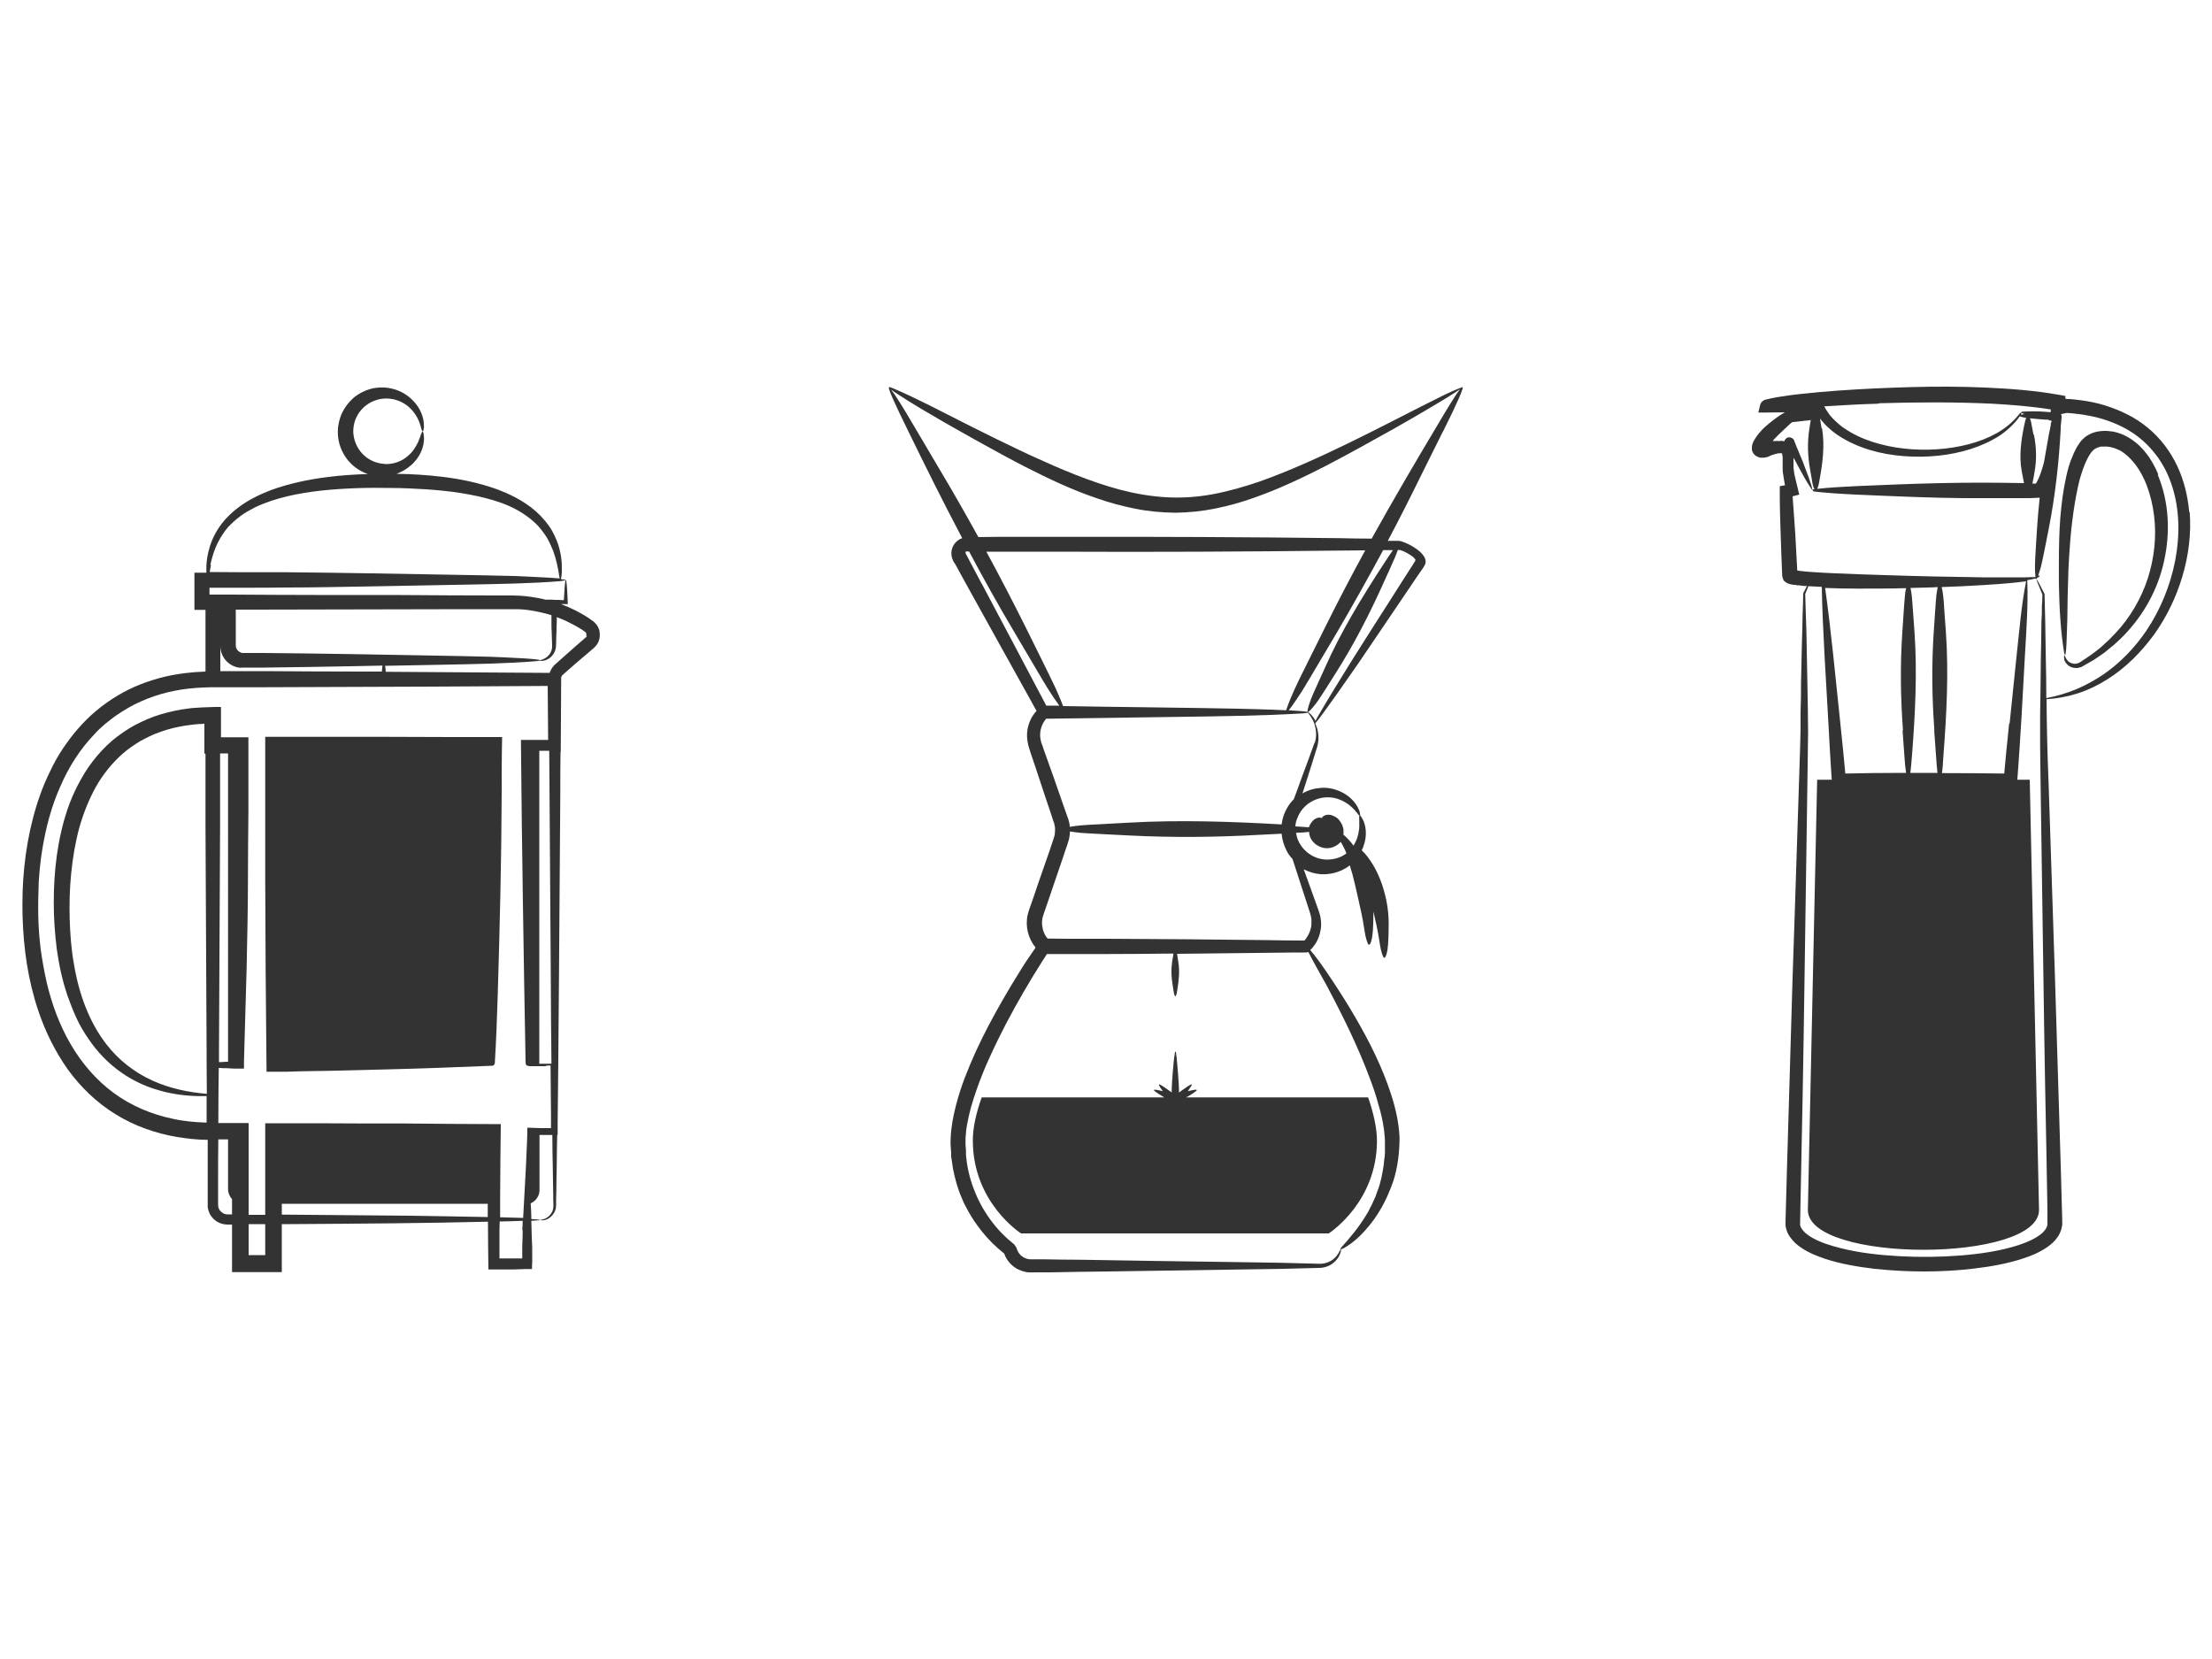
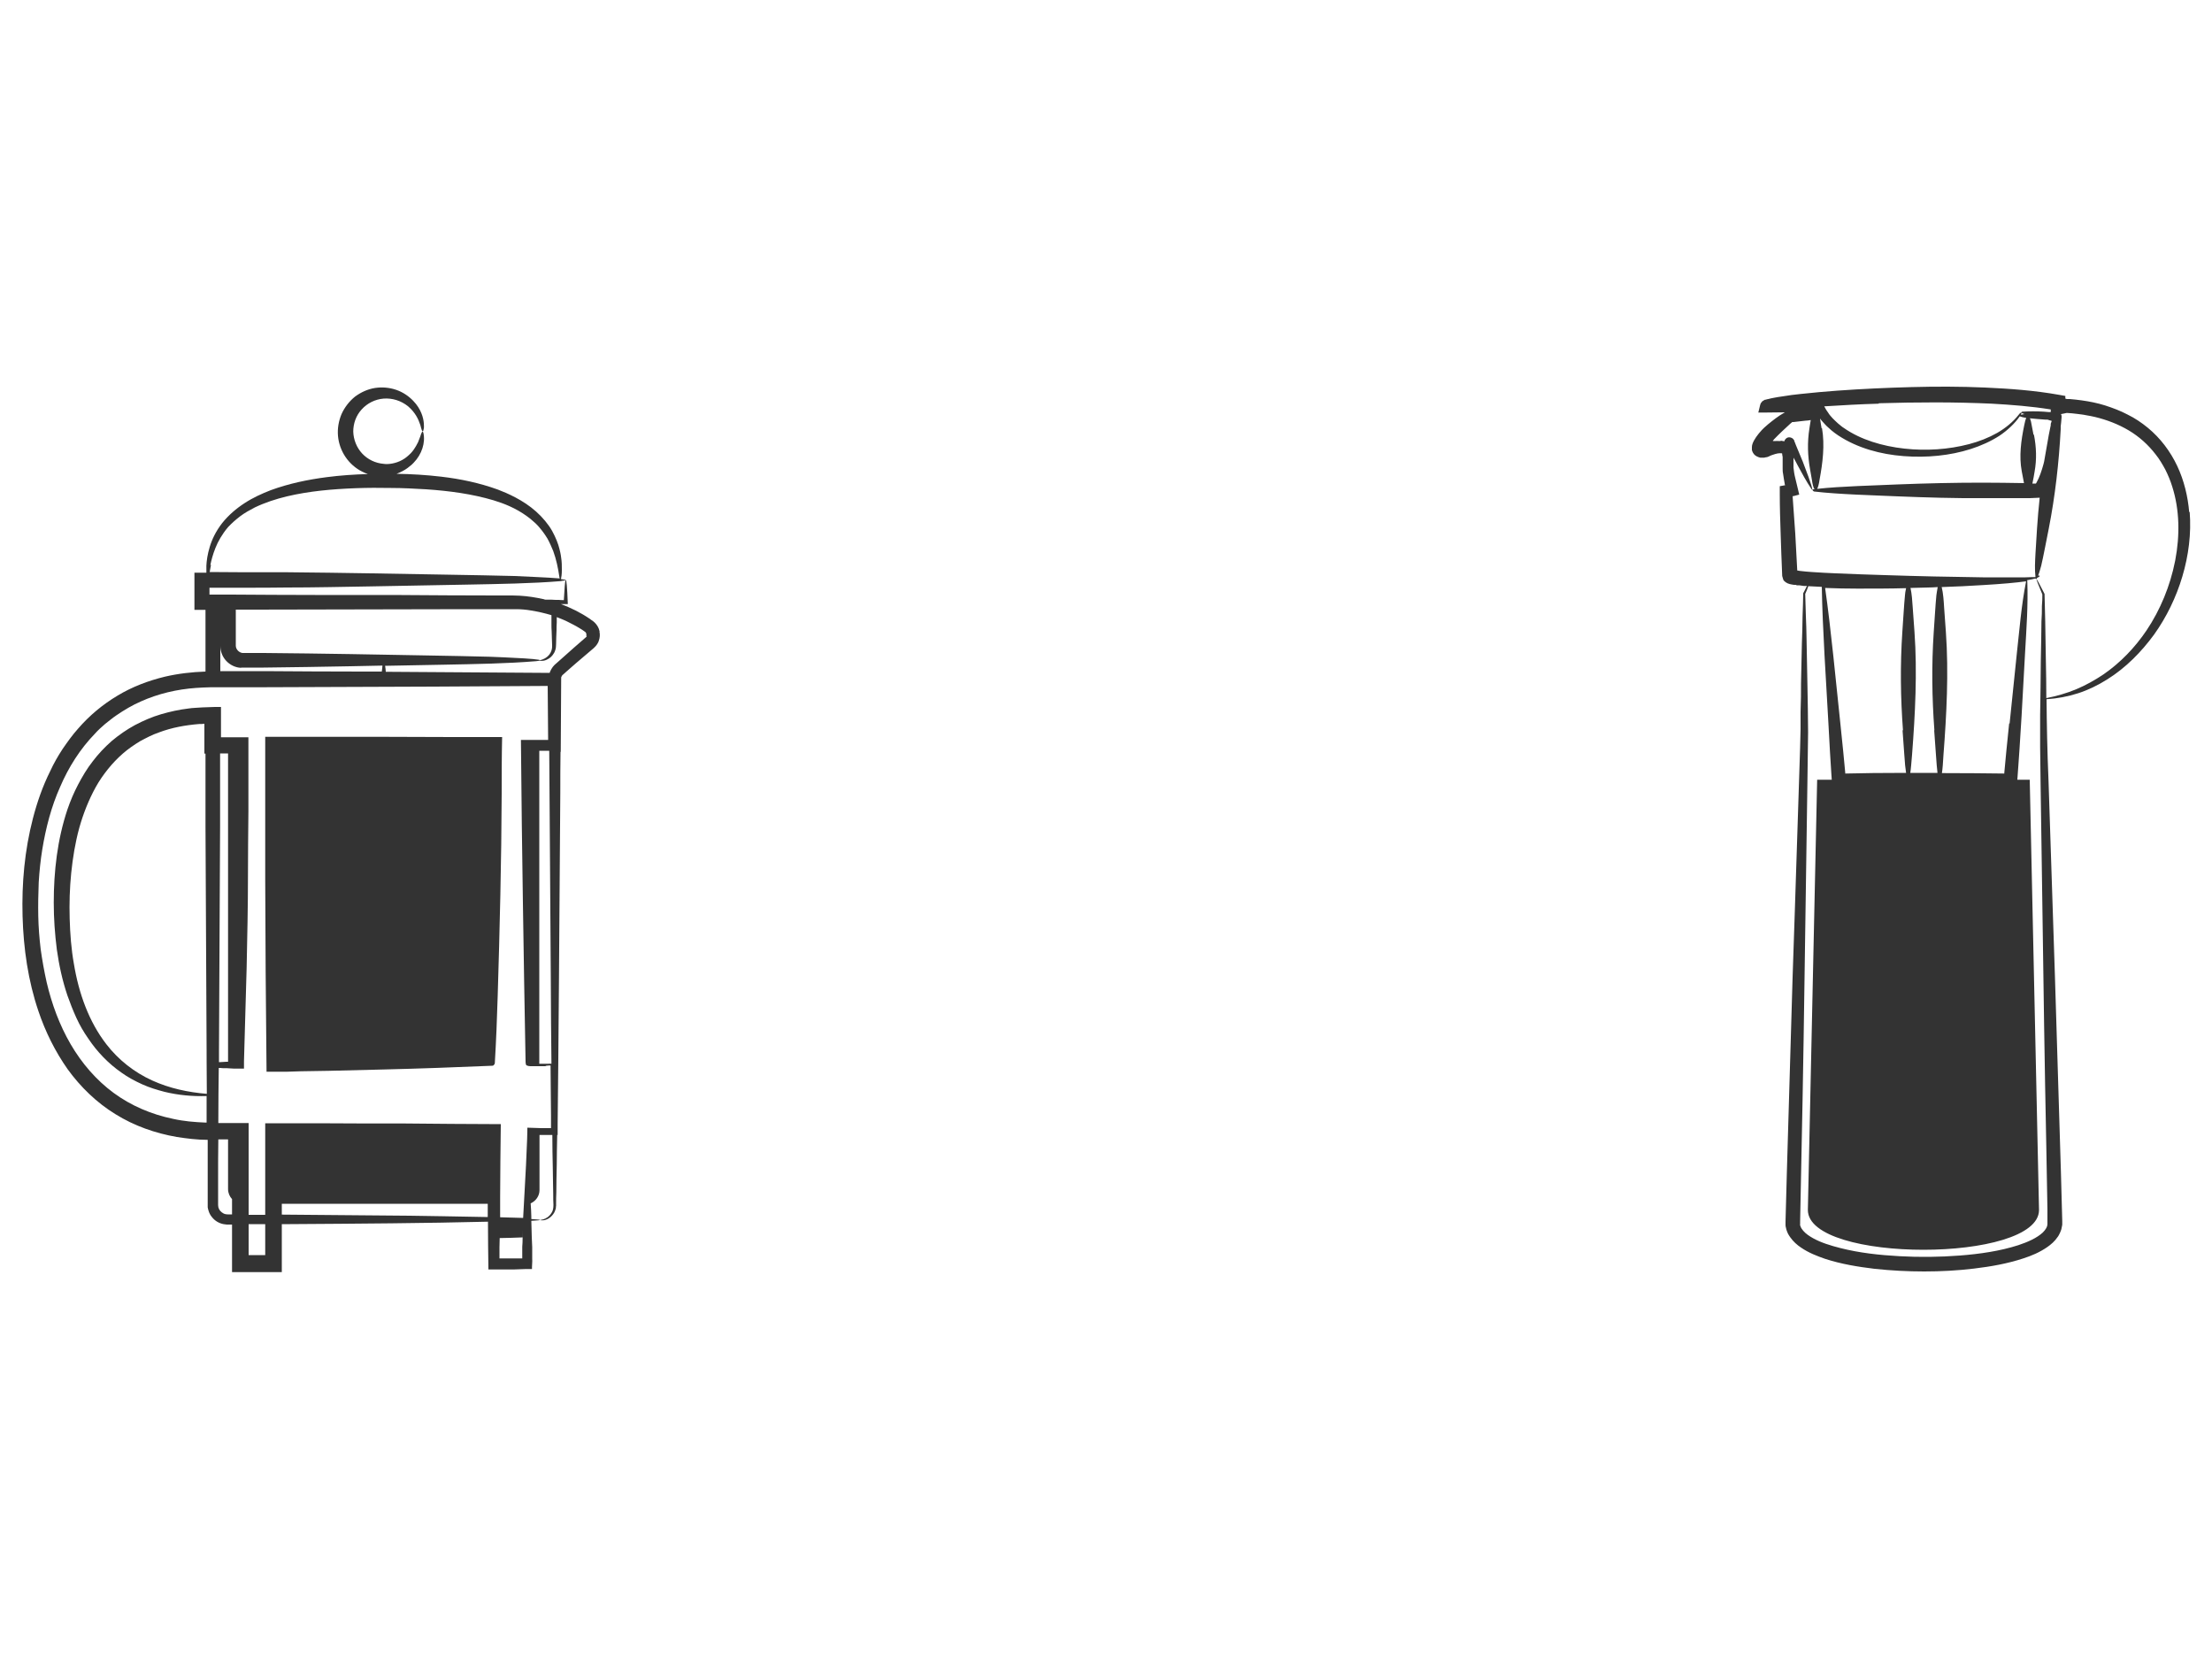
<svg xmlns="http://www.w3.org/2000/svg" id="Layer_1" viewBox="0 0 100 75">
  <defs>
    <style>.cls-1{fill:#333;stroke-width:0px;}</style>
  </defs>
-   <path class="cls-1" d="m27.1,28.52c-.03-.14-.11-.27-.21-.37-.02-.02-.06-.05-.08-.07l-.06-.04-.11-.08c-.4-.27-.83-.48-1.28-.65.11,0,.22,0,.31,0-.03-.79-.06-1.1-.09-1.08,0-.02-.08-.03-.22-.05h0c.02-.08.04-.23.04-.4,0-.18,0-.38-.03-.56-.02-.18-.06-.33-.08-.41-.05-.21-.16-.5-.33-.81-.17-.3-.43-.61-.72-.87-.59-.53-1.32-.84-1.74-1-.83-.3-1.69-.48-2.55-.58-.67-.08-1.35-.12-2.02-.13.05-.02.1-.04.14-.06.18-.08.34-.18.45-.28.06-.04.1-.08.13-.11.03-.03.05-.05.05-.05.37-.38.54-.91.44-1.35-.04-.14-.09,0-.14.16-.03.08-.07.18-.1.26-.04.08-.07.14-.09.17-.05.09-.13.21-.23.32-.11.11-.24.23-.39.31-.3.17-.65.21-.84.18-.38-.03-.73-.2-.98-.47-.25-.27-.39-.63-.4-.99,0-.37.13-.73.38-1,.25-.28.61-.46.99-.49.39-.03.79.09,1.11.35.33.28.47.6.54.81.02.05.03.1.04.14.01.04.02.08.03.1.02.06.03.08.05.08.02,0,.03-.03.04-.09.02-.06.02-.16.01-.28-.02-.24-.12-.64-.48-1.01-.21-.22-.48-.4-.78-.5-.3-.1-.63-.13-.95-.08-.32.05-.63.19-.9.39-.26.21-.47.48-.61.79-.13.31-.19.65-.16.99.03.34.15.67.34.95.19.28.45.51.75.66.08.04.17.08.26.11-.62.02-1.24.06-1.85.14-.86.11-1.72.29-2.54.59-.41.16-.81.34-1.19.59-.37.24-.72.54-1,.89-.29.37-.47.75-.57,1.09-.1.33-.14.62-.15.84,0,.13,0,.23,0,.32h-.54v1.68h.5c0,.93,0,1.86,0,2.79-.61.02-1.23.09-1.83.23-.75.18-1.49.46-2.15.86-.67.4-1.27.9-1.78,1.49-.26.29-.48.6-.7.92-.21.32-.4.65-.56,1-.34.68-.59,1.4-.78,2.13-.38,1.46-.51,2.95-.47,4.42.04,1.47.25,2.93.72,4.31.31.92.75,1.81,1.32,2.62.58.8,1.31,1.51,2.16,2.03.85.53,1.8.86,2.77,1.03.46.07.93.13,1.4.13,0,.46,0,.93,0,1.4,0,.34,0,.68,0,1.01,0,.17,0,.33,0,.49v.15c.01.05.02.11.04.16.03.1.08.2.15.28.13.17.32.28.52.32.05,0,.1.02.15.02.05,0,.08,0,.12,0h.12v2.15h2.25v-2.17c.23,0,.37,0,.37,0,3.14-.02,6.1-.04,8.95-.11,0,.72.01,1.44.02,2.16h1.14s.56-.02.56-.02h.18s.06,0,.09,0v-.09c0-.12.02-.23.01-.37v-.53s-.02-.46-.02-.46c0-.24-.02-.49-.02-.73.58-.03.47-.05,0-.08,0-.04,0-.08,0-.12,0-.2-.02-.4-.03-.59.23-.1.4-.33.4-.6v-2.49h.58c0,.53.01,1.01.02,1.45,0,.47.02.88.02,1.23,0,.17,0,.33.01.48,0,.14-.02.26-.08.35-.11.19-.27.27-.37.3-.1.03-.16.03-.15.04,0,0,.07.02.2,0,.12-.03.31-.12.44-.35.03-.06.05-.12.07-.19,0-.04,0-.07.01-.11,0-.04,0-.07,0-.11,0-.15,0-.31.01-.49,0-.36.01-.77.02-1.25,0-.41.01-.86.02-1.35h.02c0-.17,0-.33,0-.5.02-1.73.04-3.92.06-6.58.02-2.79.04-5.59.06-8.41,0-.61,0-1.22.01-1.83h.01c0-1.1.02-2.21.02-3.37,0,0,0,0,0,0,.02-.05.04-.09.08-.12.01-.01.05-.04.08-.07l.1-.09.4-.35.81-.69.05-.05s.06-.06.08-.09c.04-.06.08-.12.1-.19.05-.14.06-.28.03-.42h.01Zm-1.71-2.26c.11-.01.16-.02.18-.03-.03.05-.05.39-.08.9-.07,0-.15,0-.23-.01-.1,0-.21,0-.33-.01-.08,0-.17,0-.27,0-.02,0-.05-.01-.07-.02-.36-.08-.73-.14-1.1-.16-.19-.01-.37-.01-.55-.01h-.53c-1.42,0-2.84-.01-4.26-.02-2.57,0-5.13,0-7.7-.02-.16,0-.32,0-.47,0h-.51c0-.1,0-.44,0-.31.52,0,1.05,0,1.57,0,.64,0,1.28,0,1.91-.01,1.27,0,2.54-.03,3.8-.05l4.31-.08c1.53-.03,2.96-.05,4.31-.16h0Zm-14.48,3.92s.07,0,.09,0h.92c1.31-.02,2.62-.03,3.92-.06l1.45-.03c0,.08-.02.17-.03.27-.3,0-.59,0-.89,0-1.47,0-2.94-.01-4.42-.02-.66,0-1.33,0-1.99,0,0-.93,0-1.86,0-2.78h0v1.64c0,.25.1.5.27.68.17.18.41.3.66.31h0Zm-1.4-4.63c.04-.21.11-.48.23-.78.12-.3.3-.62.57-.94.17-.18.36-.35.56-.5.2-.15.42-.27.65-.39.46-.22.95-.38,1.45-.5,1.01-.24,2.06-.33,3.12-.37.53-.02,1.06-.02,1.59-.01.53,0,1.06.03,1.58.06,1.05.07,2.09.21,3.06.5,0,0,.15.05.36.12.22.08.5.2.76.35s.51.33.67.48c.09.07.15.14.2.19.05.05.07.08.07.08.14.16.26.33.37.51.1.18.18.37.26.56.14.38.22.78.28,1.18,0,.02,0,.04.02.06-.55-.05-1.74-.09-2.06-.11-1.43-.04-4.98-.09-6.47-.12-1.27-.02-2.54-.04-3.81-.05h-1.91s-1.58-.01-1.58-.01c.02-.09.03-.2.06-.33h0Zm.94,29.35h-.15s-.07,0-.1-.01c-.06-.01-.12-.04-.17-.08-.11-.08-.17-.2-.17-.33,0-.39,0-.78,0-1.16,0-.62,0-1.22.01-1.81h.44v2.25c0,.17.07.33.18.45v.69h-.04Zm1.54,1.84h-.75v-1.4h.17c.21,0,.4,0,.58,0,0,.47,0,.94,0,1.41h0Zm6.54-1.78c-1.36-.01-3.48-.03-5.79-.05v-.49h9.31c0,.2,0,.4,0,.6-1.38-.03-2.97-.05-3.52-.06Zm5.1.64c0,.24-.01.49-.02.73v.37s0,.05,0,.05t0,.02v.03s0,.05,0,.07v.02h-.13s-.37,0-.37,0h-.39s-.14,0-.14,0v-.13s0-.37,0-.37v-.75c0-.14.01-.28.01-.42.35,0,.7-.02,1.04-.03,0,.14-.01.29-.02.43h0Zm1.31-4.6h-.48s-.62-.02-.62-.02v.15s-.01.38-.01.38l-.05,1.16c-.04.81-.09,1.61-.13,2.39-.29-.01-.65-.02-1.04-.03,0-.3,0-.61,0-.91,0-1.1.02-2.2.03-3.3-1.47,0-2.93-.02-4.37-.03-1.33,0-2.65,0-3.94-.01-.77,0-1.54,0-2.34,0,0,1.36,0,2.74,0,4.14-.25,0-.5,0-.75,0,0-1.37,0-2.76,0-4.15h-1.37c0-.92.01-1.76.02-2.49h.06s.13.01.13.01h.16s.34.02.34.02h.45s0-.33,0-.33c.02-.69.04-1.4.06-2.12.02-.7.04-1.4.06-2.11.03-1.41.06-2.82.06-4.16,0-.95.01-1.92.02-2.9,0-1.11,0-2.23,0-3.36h-1.24v-1.35s0-.02,0-.02h-.27s-.57.02-.57.02l-.32.02c-.11,0-.21.02-.31.03-.42.05-.83.14-1.24.26-.41.12-.8.29-1.18.49-.37.2-.73.45-1.05.72-.32.28-.61.59-.86.92-.26.33-.47.69-.66,1.05-.19.36-.35.74-.48,1.12-.46,1.37-.62,2.81-.62,4.22,0,.71.05,1.42.14,2.12.1.71.25,1.4.48,2.08.12.34.25.67.4,1,.15.33.33.64.54.94.4.6.91,1.13,1.5,1.54.29.21.61.38.94.53.33.15.67.25,1.01.34.62.15,1.26.21,1.9.19,0,.37,0,.78,0,1.2h-.04c-.5-.02-.99-.06-1.48-.17-.97-.2-1.89-.59-2.68-1.17-.79-.58-1.45-1.35-1.95-2.21-.5-.86-.85-1.81-1.08-2.79-.11-.49-.2-.99-.27-1.49-.06-.5-.1-1-.11-1.51-.01-.5,0-1.01.02-1.51.03-.5.08-1,.16-1.49.16-.98.41-1.95.81-2.84.38-.89.91-1.72,1.57-2.4.14-.16.3-.3.46-.44.17-.13.33-.27.51-.39.35-.24.72-.46,1.11-.63.78-.35,1.63-.55,2.49-.61.22-.02.43-.02.65-.03.22,0,.45,0,.67,0h1.35s2.7-.01,2.7-.01c1.8,0,3.6-.02,5.41-.02,1.71-.01,3.41-.02,5.12-.03,0,.81.02,1.63.02,2.44h-.1s-.26,0-.26,0h-.87c.01,1.28.03,2.56.04,3.83.02,1.19.03,2.38.05,3.57.03,2.38.08,4.76.12,7.14,0,.09.02.16.04.17h0s.08.04.17.04h.25s0,0,0,0h0v-.05h0v.05h.24s.13,0,.13,0c.02,0,.04,0,.06,0l.05-.02s.07-.01.11-.01h.08c0,.83.02,1.59.02,2.28v.56s-.01,0-.01,0Zm-15.04-2.98c0-.19,0-.37,0-.54.02-3.37.03-6.75.05-10.13,0-1.1,0-2.19,0-3.29h.36v13.94h-.07s-.35.02-.35.02h0Zm-.61-13.95c0,1.1,0,2.21,0,3.31.02,3.38.03,6.75.05,10.11,0,0,0,.8.01,1.96-.85-.07-1.69-.25-2.46-.6-.82-.37-1.54-.94-2.08-1.64-.79-1.02-1.25-2.3-1.47-3.64-.12-.67-.17-1.35-.19-2.04-.02-.69,0-1.38.07-2.07.07-.68.18-1.36.36-2.02.18-.65.43-1.28.75-1.86.16-.29.35-.56.55-.81.2-.25.43-.49.67-.7.24-.21.5-.39.78-.56.28-.15.56-.3.86-.4.58-.22,1.2-.33,1.83-.38h.12s.05-.01.05-.01h.05v1.35h.05,0Zm15.54-.12l.07,10.23c0,1.44.02,2.75.03,3.91-.05,0-.08-.01-.15,0h-.28s-.12,0-.12,0v-14.15h.06c.13,0,.26,0,.39,0h0Zm1.7-5.2s0,.02-.02.03c0,0,0,0,0,.01,0,0,0,0,0,0l-.54.47-.54.48-.27.24-.08.07s-.06.06-.09.1c-.05.07-.1.15-.13.23,0,.01,0,.02-.01.04-2.44-.02-4.92-.03-7.41-.05,0-.09-.02-.18-.03-.27l2.63-.05c1.49-.03,2.87-.05,4.2-.16.86-.09-1.61-.18-2.1-.2-1.39-.04-4.85-.09-6.29-.12-1.31-.02-2.62-.04-3.93-.05h-.96c-.16-.02-.3-.17-.3-.33v-1.63s.85,0,.85,0c3.23,0,6.45-.02,9.67-.02h1.44s.36,0,.36,0h.18s.17,0,.17,0c.23,0,.46.02.68.06.31.05.62.12.92.21h0s0,.06,0,.09c0,.03,0,.07,0,.1,0,.07,0,.13,0,.19,0,.13,0,.25.01.36,0,.23.02.43.02.62.01.17-.04.3-.11.4-.07.1-.16.16-.23.2-.15.08-.24.07-.24.09,0,0,.11.05.3-.02.09-.04.21-.1.3-.22.05-.06.09-.13.12-.22.03-.08.04-.19.04-.28,0-.18.01-.39.02-.62,0-.11,0-.23.01-.36,0-.06,0-.13,0-.19v-.05s.09.03.13.05c.21.08.42.18.62.29.1.05.2.11.3.17.05.03.1.06.14.09l.07.05s.02.02.03.02c.03.03.05.07.05.12,0,.02,0,.05-.01.06h0Z" />
+   <path class="cls-1" d="m27.1,28.52c-.03-.14-.11-.27-.21-.37-.02-.02-.06-.05-.08-.07l-.06-.04-.11-.08c-.4-.27-.83-.48-1.28-.65.11,0,.22,0,.31,0-.03-.79-.06-1.1-.09-1.08,0-.02-.08-.03-.22-.05h0c.02-.08.04-.23.04-.4,0-.18,0-.38-.03-.56-.02-.18-.06-.33-.08-.41-.05-.21-.16-.5-.33-.81-.17-.3-.43-.61-.72-.87-.59-.53-1.32-.84-1.74-1-.83-.3-1.69-.48-2.55-.58-.67-.08-1.35-.12-2.02-.13.05-.02.1-.04.14-.06.18-.08.34-.18.45-.28.06-.04.1-.08.13-.11.03-.03.05-.05.05-.05.37-.38.54-.91.44-1.35-.04-.14-.09,0-.14.16-.03.08-.07.18-.1.26-.04.08-.07.14-.09.17-.05.09-.13.21-.23.32-.11.11-.24.23-.39.31-.3.17-.65.21-.84.18-.38-.03-.73-.2-.98-.47-.25-.27-.39-.63-.4-.99,0-.37.13-.73.38-1,.25-.28.61-.46.99-.49.39-.03.79.09,1.11.35.33.28.47.6.54.81.02.05.03.1.04.14.01.04.02.08.03.1.02.06.03.08.05.08.02,0,.03-.03.04-.09.02-.06.02-.16.01-.28-.02-.24-.12-.64-.48-1.01-.21-.22-.48-.4-.78-.5-.3-.1-.63-.13-.95-.08-.32.05-.63.19-.9.39-.26.21-.47.48-.61.79-.13.31-.19.65-.16.99.03.34.15.67.34.95.19.28.45.51.75.66.08.04.17.08.26.11-.62.02-1.24.06-1.85.14-.86.11-1.72.29-2.54.59-.41.16-.81.34-1.19.59-.37.24-.72.54-1,.89-.29.37-.47.75-.57,1.09-.1.33-.14.62-.15.84,0,.13,0,.23,0,.32h-.54v1.68h.5c0,.93,0,1.86,0,2.79-.61.02-1.23.09-1.83.23-.75.18-1.49.46-2.15.86-.67.4-1.27.9-1.78,1.49-.26.29-.48.6-.7.92-.21.32-.4.65-.56,1-.34.68-.59,1.4-.78,2.13-.38,1.46-.51,2.95-.47,4.42.04,1.47.25,2.93.72,4.31.31.92.75,1.81,1.32,2.62.58.8,1.31,1.51,2.16,2.03.85.53,1.8.86,2.77,1.03.46.07.93.13,1.4.13,0,.46,0,.93,0,1.4,0,.34,0,.68,0,1.01,0,.17,0,.33,0,.49v.15c.01.05.02.11.04.16.03.1.08.2.15.28.13.17.32.28.52.32.05,0,.1.02.15.02.05,0,.08,0,.12,0h.12v2.15h2.25v-2.17c.23,0,.37,0,.37,0,3.14-.02,6.1-.04,8.95-.11,0,.72.01,1.44.02,2.16h1.14s.56-.02.56-.02h.18s.06,0,.09,0v-.09c0-.12.02-.23.01-.37v-.53s-.02-.46-.02-.46c0-.24-.02-.49-.02-.73.58-.03.47-.05,0-.08,0-.04,0-.08,0-.12,0-.2-.02-.4-.03-.59.23-.1.4-.33.4-.6v-2.49h.58c0,.53.01,1.01.02,1.45,0,.47.02.88.02,1.23,0,.17,0,.33.01.48,0,.14-.02.26-.08.35-.11.19-.27.27-.37.3-.1.03-.16.03-.15.04,0,0,.07.02.2,0,.12-.03.31-.12.44-.35.03-.06.05-.12.07-.19,0-.04,0-.07.01-.11,0-.04,0-.07,0-.11,0-.15,0-.31.01-.49,0-.36.01-.77.02-1.25,0-.41.01-.86.02-1.35h.02c0-.17,0-.33,0-.5.02-1.73.04-3.92.06-6.58.02-2.79.04-5.59.06-8.41,0-.61,0-1.22.01-1.83h.01c0-1.1.02-2.21.02-3.37,0,0,0,0,0,0,.02-.05.04-.09.08-.12.01-.01.05-.04.08-.07l.1-.09.4-.35.81-.69.05-.05s.06-.06.08-.09c.04-.06.08-.12.1-.19.05-.14.06-.28.03-.42h.01Zm-1.71-2.26c.11-.01.16-.02.18-.03-.03.05-.05.39-.08.9-.07,0-.15,0-.23-.01-.1,0-.21,0-.33-.01-.08,0-.17,0-.27,0-.02,0-.05-.01-.07-.02-.36-.08-.73-.14-1.1-.16-.19-.01-.37-.01-.55-.01h-.53c-1.42,0-2.84-.01-4.26-.02-2.57,0-5.13,0-7.7-.02-.16,0-.32,0-.47,0h-.51c0-.1,0-.44,0-.31.52,0,1.05,0,1.57,0,.64,0,1.28,0,1.91-.01,1.27,0,2.54-.03,3.8-.05l4.31-.08c1.53-.03,2.96-.05,4.31-.16h0Zm-14.48,3.92s.07,0,.09,0h.92c1.31-.02,2.62-.03,3.92-.06l1.45-.03c0,.08-.02.17-.03.27-.3,0-.59,0-.89,0-1.47,0-2.94-.01-4.42-.02-.66,0-1.33,0-1.99,0,0-.93,0-1.86,0-2.78h0v1.64c0,.25.1.5.27.68.17.18.41.3.66.31h0Zm-1.4-4.63c.04-.21.11-.48.23-.78.12-.3.3-.62.57-.94.17-.18.36-.35.56-.5.2-.15.42-.27.65-.39.46-.22.95-.38,1.45-.5,1.01-.24,2.06-.33,3.12-.37.53-.02,1.06-.02,1.59-.01.53,0,1.06.03,1.58.06,1.05.07,2.09.21,3.06.5,0,0,.15.05.36.12.22.08.5.2.76.35s.51.33.67.48c.09.07.15.14.2.19.05.05.07.08.07.08.14.16.26.33.37.51.1.18.18.37.26.56.14.38.22.78.28,1.18,0,.02,0,.04.02.06-.55-.05-1.74-.09-2.06-.11-1.43-.04-4.98-.09-6.47-.12-1.27-.02-2.54-.04-3.81-.05h-1.91s-1.58-.01-1.58-.01c.02-.09.03-.2.06-.33h0Zm.94,29.35h-.15s-.07,0-.1-.01c-.06-.01-.12-.04-.17-.08-.11-.08-.17-.2-.17-.33,0-.39,0-.78,0-1.16,0-.62,0-1.22.01-1.81h.44v2.25c0,.17.07.33.18.45v.69h-.04Zm1.54,1.84h-.75v-1.4h.17c.21,0,.4,0,.58,0,0,.47,0,.94,0,1.41h0Zm6.54-1.78c-1.36-.01-3.48-.03-5.79-.05v-.49h9.31c0,.2,0,.4,0,.6-1.38-.03-2.97-.05-3.52-.06Zm5.1.64c0,.24-.01.49-.02.73v.37s0,.05,0,.05t0,.02v.03s0,.05,0,.07v.02h-.13s-.37,0-.37,0h-.39s-.14,0-.14,0v-.13s0-.37,0-.37c0-.14.01-.28.01-.42.35,0,.7-.02,1.04-.03,0,.14-.01.29-.02.43h0Zm1.31-4.6h-.48s-.62-.02-.62-.02v.15s-.01.38-.01.38l-.05,1.16c-.04.81-.09,1.61-.13,2.39-.29-.01-.65-.02-1.04-.03,0-.3,0-.61,0-.91,0-1.1.02-2.2.03-3.3-1.47,0-2.93-.02-4.37-.03-1.33,0-2.65,0-3.94-.01-.77,0-1.54,0-2.34,0,0,1.36,0,2.74,0,4.14-.25,0-.5,0-.75,0,0-1.37,0-2.76,0-4.15h-1.37c0-.92.01-1.76.02-2.49h.06s.13.01.13.01h.16s.34.02.34.02h.45s0-.33,0-.33c.02-.69.04-1.4.06-2.12.02-.7.04-1.4.06-2.11.03-1.41.06-2.82.06-4.16,0-.95.01-1.92.02-2.9,0-1.11,0-2.23,0-3.36h-1.24v-1.35s0-.02,0-.02h-.27s-.57.02-.57.02l-.32.02c-.11,0-.21.02-.31.03-.42.05-.83.14-1.24.26-.41.12-.8.29-1.18.49-.37.2-.73.45-1.05.72-.32.28-.61.59-.86.92-.26.33-.47.69-.66,1.05-.19.36-.35.74-.48,1.12-.46,1.37-.62,2.81-.62,4.22,0,.71.05,1.42.14,2.12.1.71.25,1.4.48,2.08.12.34.25.67.4,1,.15.33.33.64.54.94.4.6.91,1.13,1.5,1.54.29.21.61.38.94.53.33.15.67.25,1.01.34.62.15,1.26.21,1.9.19,0,.37,0,.78,0,1.2h-.04c-.5-.02-.99-.06-1.48-.17-.97-.2-1.89-.59-2.68-1.17-.79-.58-1.45-1.35-1.95-2.21-.5-.86-.85-1.81-1.08-2.79-.11-.49-.2-.99-.27-1.49-.06-.5-.1-1-.11-1.51-.01-.5,0-1.01.02-1.51.03-.5.08-1,.16-1.49.16-.98.41-1.95.81-2.84.38-.89.91-1.72,1.57-2.4.14-.16.3-.3.46-.44.17-.13.33-.27.51-.39.35-.24.72-.46,1.11-.63.78-.35,1.63-.55,2.49-.61.22-.02.43-.02.65-.03.22,0,.45,0,.67,0h1.35s2.7-.01,2.7-.01c1.8,0,3.6-.02,5.41-.02,1.71-.01,3.41-.02,5.12-.03,0,.81.02,1.63.02,2.44h-.1s-.26,0-.26,0h-.87c.01,1.28.03,2.56.04,3.83.02,1.19.03,2.38.05,3.57.03,2.38.08,4.76.12,7.14,0,.09.02.16.04.17h0s.08.04.17.04h.25s0,0,0,0h0v-.05h0v.05h.24s.13,0,.13,0c.02,0,.04,0,.06,0l.05-.02s.07-.01.11-.01h.08c0,.83.02,1.59.02,2.28v.56s-.01,0-.01,0Zm-15.04-2.98c0-.19,0-.37,0-.54.02-3.37.03-6.75.05-10.13,0-1.1,0-2.19,0-3.29h.36v13.94h-.07s-.35.02-.35.02h0Zm-.61-13.95c0,1.1,0,2.21,0,3.31.02,3.38.03,6.75.05,10.11,0,0,0,.8.01,1.96-.85-.07-1.69-.25-2.46-.6-.82-.37-1.54-.94-2.08-1.64-.79-1.02-1.25-2.3-1.47-3.64-.12-.67-.17-1.35-.19-2.04-.02-.69,0-1.38.07-2.07.07-.68.18-1.36.36-2.02.18-.65.43-1.28.75-1.86.16-.29.35-.56.55-.81.2-.25.43-.49.67-.7.24-.21.5-.39.78-.56.28-.15.56-.3.86-.4.58-.22,1.2-.33,1.83-.38h.12s.05-.01.05-.01h.05v1.35h.05,0Zm15.54-.12l.07,10.23c0,1.44.02,2.75.03,3.91-.05,0-.08-.01-.15,0h-.28s-.12,0-.12,0v-14.15h.06c.13,0,.26,0,.39,0h0Zm1.7-5.2s0,.02-.02.03c0,0,0,0,0,.01,0,0,0,0,0,0l-.54.47-.54.48-.27.24-.08.07s-.06.06-.09.1c-.05.07-.1.15-.13.23,0,.01,0,.02-.01.04-2.44-.02-4.92-.03-7.41-.05,0-.09-.02-.18-.03-.27l2.63-.05c1.49-.03,2.87-.05,4.2-.16.86-.09-1.61-.18-2.1-.2-1.39-.04-4.85-.09-6.29-.12-1.31-.02-2.62-.04-3.93-.05h-.96c-.16-.02-.3-.17-.3-.33v-1.63s.85,0,.85,0c3.23,0,6.45-.02,9.67-.02h1.44s.36,0,.36,0h.18s.17,0,.17,0c.23,0,.46.02.68.06.31.05.62.12.92.21h0s0,.06,0,.09c0,.03,0,.07,0,.1,0,.07,0,.13,0,.19,0,.13,0,.25.01.36,0,.23.02.43.02.62.01.17-.04.3-.11.4-.07.1-.16.16-.23.2-.15.08-.24.07-.24.09,0,0,.11.05.3-.02.09-.04.21-.1.3-.22.05-.06.09-.13.12-.22.03-.08.04-.19.04-.28,0-.18.01-.39.02-.62,0-.11,0-.23.01-.36,0-.06,0-.13,0-.19v-.05s.09.03.13.05c.21.08.42.18.62.29.1.05.2.11.3.17.05.03.1.06.14.09l.07.05s.02.02.03.02c.03.03.05.07.05.12,0,.02,0,.05-.01.06h0Z" />
  <path class="cls-1" d="m11.99,33.32c0,2.22,0,4.38,0,6.46l.02,4.18c.01,1.5.03,3,.04,4.49h.93s.62-.02.62-.02l1.24-.02,2.47-.06c1.65-.04,3.3-.1,4.94-.17.04,0,.07-.02.08-.04h0s.04-.04.04-.08c.06-1.01.1-2.03.13-3.04.09-2.95.17-6.19.18-9.13,0-.84,0-1.68.02-2.57-1.74,0-3.52,0-5.32-.01-1.8,0-3.61,0-5.39,0h0Z" />
  <path class="cls-1" d="m98.97,23.16c-.06-.71-.23-1.43-.54-2.09-.31-.66-.76-1.26-1.33-1.73-.28-.23-.59-.44-.92-.6-.32-.17-.67-.3-1.01-.41-.35-.11-.7-.18-1.06-.23-.18-.02-.36-.05-.54-.06h-.14s-.04-.02-.06-.02v-.12l-.28-.05c-1.12-.2-2.23-.28-3.35-.33-1.12-.05-2.23-.05-3.34-.02-1.11.03-2.22.08-3.33.16-.55.04-1.11.09-1.66.15-.28.03-.55.06-.83.11-.14.02-.28.04-.42.07-.07.01-.14.03-.22.05-.04,0-.08.02-.12.03h-.03s-.05.03-.05.03c0,0-.01,0-.02.01-.01,0-.03.02-.04.03h-.02s0,.02,0,.02c0,0-.02.02-.02.02-.04.04-.06.09-.07.14l-.08.33h.35s.85-.01.85-.01c-.02.01-.04.02-.05.03-.26.15-.49.33-.72.52-.06.05-.11.1-.17.15l-.04.04s-.03.03-.06.06l-.14.16c-.17.21-.31.44-.31.61,0,.04,0,.09,0,.13.01.04.02.08.05.13.05.09.13.15.21.18.04.02.08.03.12.04h.05s.03,0,.06,0h.07s.06-.02.09-.02c.06,0,.14-.05.21-.08.07-.03.13-.04.21-.07.03,0,.05-.01.08-.02.03,0,.05,0,.08-.01.02,0,.06,0,.06,0,.02,0,.08-.01.08.03v.03s.02.11.02.11v.08c0,.06,0,.13,0,.19,0,.08,0,.16,0,.24,0,.08,0,.17.02.25.02.17.05.3.07.43,0,.03.01.06.02.09,0,0-.01,0-.02,0l-.22.04v.24c0,.05,0,.1,0,.14,0,.59.02,1.19.04,1.78l.03.89.04,1.01c.02.06.03.12.05.17.02.04.07.09.12.12.1.07.23.09.36.11h.08s.05.02.05.02h.11s.21.03.21.03c.05,0,.09,0,.14,0-.02.03-.03.06-.05.1-.04.07-.08.15-.12.23,0,.3-.02.67-.03,1.06,0,.39-.02.8-.03,1.19-.02.79-.03,1.51-.04,1.83,0,.37,0,.8-.02,1.29,0,.24,0,.5,0,.77,0,.27-.02.54-.02.83-.04,1.14-.08,2.42-.12,3.71-.08,2.57-.17,5.15-.22,6.67-.09,2.94-.17,5.89-.26,8.84l-.06,2.21s0,.04,0,.07v.1c0,.07.03.13.04.2.02.06.04.12.07.18.03.05.06.11.1.16.14.2.31.35.49.47.35.24.72.38,1.09.51.74.24,1.49.36,2.23.45.75.08,1.5.12,2.25.12s1.5-.04,2.25-.13c.75-.09,1.5-.22,2.23-.46.37-.12.73-.27,1.08-.51.17-.12.34-.26.48-.47.04-.05.06-.11.09-.16.03-.06.05-.12.07-.18.01-.06.03-.13.04-.2v-.1s0-.05,0-.07l-.06-2.21c-.09-2.95-.18-5.89-.27-8.83l-.29-8.84c-.06-1.4-.08-2.63-.09-3.71h0c.48-.03.96-.12,1.43-.27.46-.15.91-.37,1.32-.63.83-.52,1.53-1.23,2.11-2.02.57-.8,1-1.69,1.28-2.63.28-.94.41-1.94.33-2.93h0Zm-16.62-3.8s-.06-.34-.07-.44c.07.1.16.19.24.28.09.1.19.17.28.26.1.08.2.16.31.23.87.57,1.91.85,2.95.93,1.04.08,2.09-.02,3.03-.32.47-.15.91-.35,1.3-.6.37-.25.69-.55.92-.88.04.02.14.05.29.07-.03.07-.06.19-.09.34-.14.68-.24,1.39-.11,2.08l.08.42s.01.07.02.11c-.63-.01-1.27-.02-1.9-.02-1.27,0-2.54.03-3.81.08-1.06.05-2.56.08-3.64.2.04-.07.08-.21.11-.42.14-.76.24-1.55.11-2.32h0Zm9.04-.7s.02.02.04.03c.03,0,.06.02.09.03-.07.01-.12.02-.16.03.02-.04.03-.07.03-.09h0Zm.54.99l-.08-.42c-.02-.14-.05-.25-.08-.32.18.02.41.04.69.06h.09s.07.01.07.02l.07.02s.04,0,.06.02c0,.02-.01.05-.02.07l-.02.06h0s0,.03,0,.03v.04s-.02.09-.02.09l-.07.35c-.07.4-.14.8-.21,1.2-.01.04-.02.08-.03.12-.08.29-.18.59-.31.82-.02.03-.03.05-.03.05h0s0,0-.01,0h0s-.03,0-.03,0h-.12c.04-.17.08-.42.1-.54.1-.55.08-1.11-.03-1.67h0Zm-6.99-1.42c1.71-.05,3.42-.06,5.12.02.89.05,1.78.12,2.65.26v.12h-.08s-.24-.02-.24-.02c-.32-.02-.64-.02-.96,0-.02,0-.04.01-.05.03,0,0,0,0,0,.02-.02-.02-.07.02-.12.09-.25.32-.59.6-.97.82-.39.22-.82.39-1.28.51-.92.24-1.93.31-2.92.2-.99-.11-1.97-.4-2.73-.93-.1-.06-.18-.14-.27-.21-.08-.08-.17-.15-.24-.23s-.15-.16-.2-.25c-.03-.04-.06-.09-.09-.13-.03-.05-.06-.11-.09-.16.82-.05,1.64-.1,2.46-.12h0Zm-4.44,1.71c-.11-.01-.22,0-.33,0-.02,0-.02,0-.02-.02,0,0,.01-.02.02-.02,0,0,0,0,0,0h0s0,0,0,0l.04-.05c.23-.24.48-.47.73-.7l.05-.04s.01-.01.02-.02c0,0,0-.01.02-.01h.01s.02,0,.04,0l.17-.02.35-.04c.09,0,.18-.02.26-.03-.02.14-.05.29-.06.38-.1.62-.08,1.24.03,1.85l.08.46c.03.22.07.37.12.44-.02,0-.03,0-.05,0-.02,0-.04.02-.05.03.02-.13-.35-1.06-.43-1.28-.07-.17-.17-.4-.27-.65-.03-.06-.05-.13-.08-.2-.01-.03-.03-.07-.04-.1v-.02s-.04-.05-.06-.07c-.05-.04-.11-.06-.17-.06s-.12.03-.16.08c-.02.02-.04.05-.05.08,0,0,0,.01,0,.02-.02,0-.04,0-.05-.01-.04,0-.08-.01-.11-.02h0Zm.87,5.87l-.12-.02h0c-.03-.56-.06-1.11-.09-1.67-.04-.56-.08-1.13-.12-1.69h.03s.27-.07.27-.07l-.06-.25-.12-.5c-.02-.09-.04-.16-.05-.24-.01-.08-.02-.15-.03-.23,0-.08,0-.16,0-.25v-.1s0-.01,0-.01v-.09c.07.12.13.23.19.35.2.37.39.72.61,1.05.05.07.08.09.08.08,0,.02.02.04.05.05,1.1.13,2.69.17,3.81.22,1.27.05,2.54.09,3.81.08.48,0,.95,0,1.43,0h.71s.44-.02.44-.02c-.05.47-.09.93-.12,1.39l-.07,1.13c-.02.37-.04.72,0,1.07-.11,0-.25,0-.45.01-.43,0-1.08,0-1.93,0-1.46-.02-2.93-.05-4.41-.1-.74-.02-1.48-.05-2.22-.08-.37-.02-.74-.03-1.1-.06-.18-.01-.36-.03-.54-.05h0Zm6.07,7.2l.08,1.11c.02.36.05.63.07.82-.41,0-.82,0-1.23,0,.03-.19.05-.47.08-.82.14-1.82.24-3.72.11-5.55l-.08-1.11c-.02-.31-.04-.6-.1-.88.26,0,.53-.02.79-.02.15,0,.29-.01.44-.02-.03.14-.05.31-.06.37-.04.37-.09,1.28-.12,1.67-.1,1.48-.08,2.97.03,4.44Zm-1.43,0l.08,1.11c.02.36.05.63.08.82-1.03,0-2.01.01-2.75.03,0,0,0-.02,0-.03l-.03-.32-.06-.63-.13-1.27c-.19-1.79-.43-4.33-.69-6.14.49.02.98.03,1.46.03.73,0,1.47,0,2.2-.02-.03.13-.05.27-.05.32-.04.37-.09,1.28-.12,1.67-.1,1.48-.08,2.97.03,4.44h0Zm4.82-.31l-.13,1.28-.06.64-.03.32s0,.02,0,.03c-.76-.01-1.76-.02-2.82-.02.03-.19.05-.46.07-.82.14-1.82.24-3.72.11-5.55l-.08-1.11c-.02-.33-.04-.64-.11-.93.62-.02,1.25-.05,1.87-.09.86-.05,1.51-.11,1.94-.17,0,0,0,.02,0,.03-.21,1.06-.29,2.13-.41,3.2l-.33,3.2h0Zm7.5-7.33c-.22,1.11-.66,2.19-1.29,3.13-.52.77-1.18,1.46-1.95,1.99-.39.26-.8.49-1.23.67-.43.18-.89.31-1.35.4,0-.6-.01-1.16-.02-1.66-.01-.71-.02-1.31-.03-1.82-.01-.51-.02-.92-.03-1.23-.46-.91-.47-.86-.1.02,0,.15,0,.33-.02.53,0,.21,0,.44-.02.69,0,.51-.02,1.12-.03,1.83,0,.71-.02,1.52-.03,2.42,0,.23,0,.46,0,.7,0,.24,0,.48,0,.73,0,.5.02,1.03.02,1.58.05,3.63.11,7.3.16,10.99.03,1.84.06,3.69.1,5.54.02.92.03,1.85.05,2.78v.35s0,.17,0,.17v.13s0,.02,0,.02c0,.13-.08.26-.21.39-.27.25-.68.43-1.1.57-.84.27-1.75.4-2.65.47-.91.07-1.82.08-2.73.03-.91-.05-1.82-.15-2.68-.37-.43-.11-.86-.24-1.22-.44-.18-.1-.34-.21-.45-.34-.05-.06-.1-.13-.12-.19,0-.02-.01-.03-.02-.05s0-.03,0-.05,0-.03,0-.05c0-.02,0-.05,0-.08.08-3.7.15-7.38.2-11.04l.13-8.85c.01-.75.02-1.49.03-2.22,0-.73-.02-1.44-.03-2.15-.01-.71-.03-1.4-.04-2.09,0-.34-.02-.68-.03-1.02-.01-.33-.02-.67-.03-1,.05-.11.09-.21.13-.32,0-.01,0-.02.01-.03.2.01.39.02.59.03h.02c.03,1.85.2,4.38.3,6.19l.07,1.28.04.64.02.32.02.29h-.66l-.42,19.45c0,2.4,10.45,2.4,10.45,0l-.42-19.45h-.56l.05-.7.05-.72.09-1.44c.05-.96.11-1.93.16-2.89.06-1.07.14-2.14.1-3.22,0-.02,0-.04-.01-.05.16-.03.29-.05.38-.08.02.05.05.03.08-.03.04-.02.07-.03.09-.05.03-.02.02-.05.01-.05,0,0-.01,0-.04,0,0,0-.02,0-.02,0,.06-.15.12-.38.14-.45.09-.37.26-1.28.34-1.67.29-1.48.46-2.99.54-4.49v-.14s.01-.08.02-.17l.02-.23s0-.04,0-.05v-.04s-.02-.02-.02-.02v-.04s.15-.03.15-.03l.09-.02s0,0,0,0h.05c.14.01.28.02.42.04.14.02.28.03.41.06.14.02.27.05.41.08.54.13,1.06.33,1.53.61.47.28.88.65,1.21,1.08.17.21.31.45.44.69.12.24.23.5.31.76.34,1.06.35,2.22.14,3.33h0Z" />
-   <path class="cls-1" d="m97.57,21.45c-.03-.08-.07-.16-.1-.23-.08-.15-.15-.3-.25-.45-.09-.15-.2-.28-.31-.42-.12-.13-.24-.26-.39-.37-.28-.22-.62-.4-1-.47l-.28-.03c-.09,0-.19,0-.28.01-.2.02-.41.08-.58.19-.09.05-.17.12-.25.2-.04.04-.07.08-.1.12-.03.04-.05.08-.08.12l-.07.11-.06.12-.06.12-.05.12c-.14.31-.23.63-.3.95-.14.63-.22,1.27-.27,1.9,0,0-.01.19-.03.48-.01.29-.03.66-.03,1.04-.01.76,0,1.51,0,1.51.02,1.07.08,2.07.23,3.01.12.62.13-1.16.15-1.51,0-.5.02-1.37.05-2.23.04-.87.11-1.74.18-2.24.06-.49.14-.98.24-1.45.05-.24.11-.47.19-.7.07-.23.16-.44.26-.64.05-.1.11-.19.17-.27.05-.06.11-.12.18-.16.07-.04.15-.07.24-.09.04,0,.1,0,.14,0,.05,0,.1-.01.15,0l.15.02s.1.03.14.04l.07.02.07.03s.09.04.14.06c.09.06.18.1.26.18.04.03.08.07.12.1l.12.12c.31.32.54.73.71,1.16.17.44.28.9.34,1.38.12.95.01,1.93-.28,2.84-.3.92-.8,1.78-1.47,2.49-.09.09-.18.18-.26.27-.09.08-.18.16-.26.24-.16.16-.34.28-.49.4-.08.06-.15.11-.23.16-.07.05-.14.1-.21.14-.03.02-.07.05-.1.07l-.05.03s-.03.02-.04.02c-.05.03-.11.04-.16.05-.11,0-.2-.03-.27-.07s-.12-.11-.15-.16c-.06-.1-.07-.17-.08-.16-.01,0-.04.08,0,.22.02.07.07.15.16.23s.22.13.37.13c.08,0,.16-.02.24-.05.08-.04.14-.08.21-.12.07-.04.15-.08.23-.13.04-.02.08-.05.12-.07.04-.03.08-.05.12-.08.16-.11.35-.23.52-.38.09-.07.18-.15.28-.23.09-.08.18-.17.28-.26.91-.88,1.6-2.02,1.92-3.29.32-1.26.32-2.63-.14-3.89-.03-.08-.06-.16-.09-.23h0Z" />
-   <path class="cls-1" d="m53.67,49.59c.15-.09.3-.18.43-.29,0,0,0-.04-.02-.04-.13.01-.25.04-.38.07.06-.09.12-.18.18-.28,0,0-.02-.03-.03-.03-.16.08-.29.19-.44.29-.04.03-.07.05-.11.08,0-.27-.02-.54-.04-.81-.03-.34-.05-.68-.1-1.02,0-.02-.04-.02-.04,0-.06.34-.08.68-.11,1.02-.02.27-.04.54-.04.81-.04-.03-.07-.06-.11-.08-.14-.1-.28-.21-.44-.29,0,0-.03.02-.03.03.05.1.11.19.18.28-.12-.03-.25-.06-.38-.07-.01,0-.02.03-.02.04.14.12.29.2.43.29,0,0,.02,0,.02.02h-8.24c-.25.71-.41,1.39-.4,1.99.02,2.79,2.18,4.16,2.18,4.16h13.91c.12-.08,2.16-1.45,2.18-4.16,0-.59-.15-1.27-.4-1.99h-8.23s.02,0,.02-.02h0Z" />
-   <path class="cls-1" d="m65.25,19.48c.65-1.3.93-1.96.87-1.98h0s-.31.1-.86.37c-.55.27-1.36.68-2.43,1.23-1.28.65-2.58,1.3-3.91,1.88-.66.29-1.33.56-2.01.8-.68.23-1.37.43-2.07.56-.7.13-1.41.18-2.11.14-.7-.04-1.4-.16-2.09-.34-1.38-.37-2.71-.94-4.02-1.54,0,0-.2-.09-.49-.23-.29-.14-.69-.33-1.08-.52-.78-.38-1.56-.78-1.56-.78-1.11-.56-2.13-1.1-3.15-1.53-.1-.04-.15-.05-.15-.03-.06.03.24.7.87,1.98.78,1.6,1.59,3.23,2.44,4.84-.06.02-.13.05-.18.09-.2.14-.32.37-.31.62,0,.06.01.12.03.18,0,.03.02.06.03.08l.02.04v.02s.11.17.11.17l.37.68c1.01,1.82,2.01,3.63,3.02,5.44l.27.49s-.01.02-.02.02c-.02.03-.05.06-.07.08-.04.06-.08.12-.12.18-.14.25-.22.53-.22.82,0,.14.02.29.05.43.04.15.08.25.11.36l.23.68.45,1.36.23.68.11.34.03.08s.01.04.02.07c.01.04.02.09.03.13.01.09.01.18,0,.27,0,.05-.01.09-.02.14,0,.02-.01.04-.02.07l-.02.07-.23.68-.47,1.35-.23.68-.12.34-.06.17c-.02.06-.04.14-.06.21-.12.52.02,1.07.35,1.48v.02c-.26.37-.51.74-.74,1.12-.47.75-.92,1.53-1.34,2.32s-.8,1.61-1.12,2.45c-.16.42-.3.86-.41,1.3s-.2.9-.22,1.38c-.02.24,0,.47.02.7v.18s.03.17.03.17l.05.35c.09.46.21.91.4,1.34.08.22.2.42.31.63l.18.3c.06.1.13.19.2.29.27.38.58.73.93,1.04.09.08.18.15.27.23l.03.02s.03.09.05.13c.13.26.34.48.61.6.13.06.27.1.41.12.16.01.25,0,.36,0h.66c.88-.02,1.77-.03,2.65-.04l5.3-.08c1.87-.02,3.26-.05,4.18-.08.24,0,.46-.08.61-.19.15-.11.24-.23.3-.33.11-.21.1-.33.09-.33-.03,0-.05.12-.19.3-.13.17-.42.4-.87.36-.93-.03-2.3-.06-4.13-.08-2.18-.03-4.38-.06-6.59-.1-.55,0-1.11-.01-1.66-.02h-.41s-.1,0-.1,0c-.03,0-.07,0-.09,0-.05,0-.1-.01-.14-.02-.19-.05-.35-.18-.43-.35-.02-.04-.04-.09-.05-.13h0c-.06-.1.13.17-.13-.2h-.02s-.04-.04-.04-.04c-.02-.02-.05-.04-.07-.06-.1-.08-.2-.17-.29-.26-.19-.18-.37-.38-.53-.59-.32-.41-.59-.87-.79-1.36-.2-.48-.34-.99-.4-1.52,0-.06-.02-.13-.02-.2v-.2c-.01-.13-.03-.26-.02-.39v-.19c0-.06.02-.13.02-.19,0-.13.03-.26.05-.39.09-.52.24-1.04.42-1.55.18-.51.38-1.02.61-1.51.45-1,.96-1.96,1.51-2.91.27-.47.56-.94.85-1.4l.22-.34h1.26s1.43,0,1.43,0c.95,0,1.91-.01,2.86-.02.06,0,.11,0,.17,0-.02.09-.04.28-.06.37-.05.34-.04.69.02,1.03l.04.26c.05.36.12.35.17,0,.07-.42.12-.86.05-1.28l-.04-.26s-.01-.08-.02-.11c1.79-.02,3.59-.04,5.38-.06h.38c.06,0,.13,0,.18-.02.13.27.42.78.83,1.52.73,1.37,1.43,2.79,1.97,4.25.14.37.26.73.36,1.1.11.37.2.74.25,1.11.02.09.02.18.03.28.01.09.02.18.02.28v.14s0,.14,0,.14v.28c0,.09-.02.19-.03.28l-.03.28c-.03.18-.06.37-.1.55,0,0-.03.11-.07.27-.01.04-.02.09-.04.13-.01.05-.03.1-.05.14-.04.1-.07.21-.11.31-.05.1-.09.21-.14.31-.04.1-.1.18-.13.26-.04.08-.07.14-.1.18-.03.04-.04.07-.04.07-.34.56-.73,1.03-1.13,1.47-.13.15.05.09.27-.06.23-.14.48-.37.56-.45.23-.22.61-.65.9-1.14.3-.49.51-1.03.62-1.35.2-.63.28-1.29.28-1.97-.03-.68-.18-1.32-.38-1.94-.4-1.24-.98-2.39-1.62-3.49-.32-.55-.66-1.09-1.01-1.62-.48-.73-.83-1.2-1.03-1.42.03-.03.07-.06.1-.1.03-.04.05-.06.07-.09.17-.22.27-.49.31-.76.04-.27,0-.56-.09-.81l-.24-.67-.44-1.22c.24.12.49.2.76.22.33.02.65-.04.94-.17,0,0,.02,0,.06-.03.04-.02.09-.05.15-.08.05-.03.11-.07.17-.12.04.13.08.27.12.4.15.57.27,1.15.4,1.73,0,0,.04.18.07.35.03.18.06.36.06.36.04.25.07.49.18.72.1.15.18-.28.19-.37.04-.24.05-.82.05-1.1.05.21.09.42.14.63,0,0,.04.18.07.35.03.18.06.36.06.36.04.25.07.49.18.72.1.15.18-.28.19-.37.04-.25.05-.86.05-1.12,0-.5-.07-1.01-.21-1.5-.14-.49-.34-.97-.64-1.4-.11-.16-.23-.31-.37-.44.02-.04.04-.08.05-.1.02-.04.02-.06.02-.06.19-.49.15-1.02-.11-1.38-.09-.11-.08.03-.07.2,0,.09,0,.18,0,.27,0,.08-.01.15-.02.19-.01.1-.04.23-.09.37-.04.1-.09.2-.15.3-.13-.18-.28-.35-.46-.5,0,0,0,0,0,0,.02-.14.01-.28-.04-.4,0,0-.01-.04-.04-.09-.03-.05-.07-.12-.12-.18-.1-.12-.24-.17-.24-.17-.18-.09-.4-.08-.52.06-.01.02-.01.03,0,.05h0s-.05-.05-.14-.04c-.09.01-.23.06-.34.22-.05.06-.09.14-.12.22-.17-.01-.38-.03-.61-.04.01-.12.03-.24.08-.35.12-.34.37-.63.7-.8.33-.17.74-.22,1.12-.1.4.13.64.36.79.52.03.04.06.08.09.11.03.03.05.06.06.08.04.04.06.06.08.05s.02-.04,0-.1c0-.06-.04-.15-.09-.26-.11-.21-.35-.53-.8-.73-.27-.12-.58-.19-.89-.16-.28.02-.57.1-.82.25.05-.16.1-.31.15-.46.11-.36.22-.69.31-.98.05-.15.09-.29.13-.42.04-.13.09-.26.11-.39.05-.26.02-.49-.03-.68-.03-.09-.06-.17-.09-.24.27-.29,1.62-2.24,1.94-2.7.58-.86,1.59-2.34,2.6-3.84l.19-.28.1-.14.06-.09s.05-.08.07-.12c.04-.08.04-.18.01-.26-.03-.09-.08-.16-.14-.23-.07-.08-.11-.11-.16-.15-.05-.04-.1-.08-.15-.11-.1-.07-.2-.13-.31-.18-.11-.05-.22-.1-.36-.14-.04,0-.09-.01-.13-.01h-.08c-.05,0-.1,0-.16,0-.07,0-.13,0-.2,0,.53-1,1.04-2.01,1.54-3.03l.92-1.85h0Zm-20.86,6.93c-.25-.47-.49-.93-.74-1.4,0-.02,0-.04,0-.06,0,0,.02-.01.02-.02,0,0,0,0,.01,0h.13c.66,1.24,1.35,2.48,2.06,3.67l1.05,1.78c.32.55.63,1.06.97,1.52-.16,0-.32,0-.45,0h-.14c-.96-1.83-1.94-3.66-2.91-5.5h0Zm.21-1.47h3.18c4.29.02,8.58,0,12.82-.05,0,0,.39,0,.97-.01.05,0,.1,0,.15,0-.63,1.15-1.23,2.3-1.81,3.47l-.92,1.85c-.33.66-.63,1.27-.84,1.89,0,0,0,0,0,.02-.78-.04-1.81-.06-2.14-.07-1.72-.04-5.74-.08-7.95-.12-.1-.27-.28-.67-.33-.79-.29-.62-1.05-2.14-1.37-2.79-.57-1.14-1.16-2.28-1.77-3.4h0Zm14.58,12.65c0,.08.02.16.04.23.09.25.33.45.61.51.28.06.59-.05.78-.27,0,0,0,0,0,0,.1.16.19.34.26.52-.15.11-.3.18-.41.21-.35.11-.73.09-1.05-.06-.32-.15-.58-.41-.72-.73-.05-.11-.08-.23-.1-.35.22-.01.41-.02.57-.04h0Zm-.51,1.98c.18.56.37,1.12.55,1.69.02.08.04.13.05.19.01.06.02.12.02.18,0,.12,0,.25-.04.37-.03.12-.08.23-.15.34-.02.03-.03.05-.05.08l-.03.04-.02.03s-.03.03-.05.03c-.58,0-1.15-.01-1.73-.02-2.38-.03-4.78-.05-7.17-.06h-1.8s-.89-.01-.89-.01c-.02-.03-.05-.06-.07-.09-.06-.09-.11-.2-.14-.31-.06-.22-.06-.45.02-.67l.29-.85c.19-.57.39-1.13.58-1.7l.14-.42c.05-.15.1-.27.15-.46.02-.11.04-.23.04-.34.18.03.39.05.47.06.49.04,1.7.09,2.21.12,1.96.1,3.94.08,5.89-.03l1-.05c.02.26.1.52.22.76.07.14.16.27.27.38.08.25.17.51.25.76h0Zm.76-6c-.17.47-.38,1.05-.64,1.74-.09.26-.19.53-.3.82-.12.12-.23.26-.31.41-.13.22-.21.48-.24.73-2.28-.13-4.62-.21-6.9-.08l-1.47.08c-.42.02-.82.04-1.21.11h0c0-.11-.02-.2-.05-.29-.01-.04-.02-.09-.04-.13l-.04-.11c-.2-.56-.39-1.12-.59-1.69l-.3-.84-.15-.42-.07-.21-.04-.1s-.02-.06-.02-.08c-.06-.23-.05-.47.04-.69.04-.11.1-.21.18-.31l.02-.02s0-.01.02,0h.13s5.72-.08,5.72-.08c2.03-.03,3.92-.05,5.72-.16.18-.01.25-.03.25-.04,0,0,0,0,0,0,0,0,0,0,0,0h0s.01.04.05.09.09.13.15.24c.06.11.11.25.14.43.03.18.03.39-.04.61h0Zm3.76-8.71h.05s.06.01.1.02c.07.02.15.06.23.1.08.04.15.09.22.13.03.02.07.05.1.08.02.01.03.03.04.04l.02.02s.05.05.04.08c0,.01-.02.03-.02.04-.02.03-.04.07-.06.1-.2.31-.38.59-.54.84-.31.49-.52.82-.52.82-1.19,1.86-2.3,3.59-3.29,5.29-.04.07-.07.13-.09.17-.03-.06-.06-.11-.09-.15-.07-.1-.14-.17-.19-.21-.03-.03-.05-.05-.06-.05.08,0,.34-.35.41-.44.21-.29.67-1.04.87-1.35.76-1.2,1.42-2.47,2.01-3.76l.44-.97c.17-.37.28-.64.34-.81h0Zm-.21,0c-.11.15-.25.36-.43.64-.96,1.47-1.91,3.02-2.63,4.64l-.44.97c-.16.35-.3.67-.37,1.01,0,.03,0,.05,0,.06,0,0,0,0,0,0h0s-.01,0-.02,0c-.1-.02-.43-.05-.83-.07.17-.2.49-.7.58-.83.36-.58,1.22-2.06,1.59-2.67.72-1.23,1.42-2.48,2.1-3.74h.06c.13,0,.27,0,.41,0h0Zm-.96-.51c-.55,0-1.03-.01-1.42-.02-4.14-.05-8.3-.07-12.45-.06h-3.12s-.78.01-.78.01h-.02c-.59-1.07-1.2-2.14-1.83-3.19l-1.05-1.78c-.54-.92-.89-1.48-1.07-1.7.32.24,1.24.8,1.48.94,1,.6,3.51,2.01,4.6,2.56,1.04.53,2.11,1.04,3.24,1.42.56.2,1.14.35,1.73.47.59.12,1.2.17,1.81.18.61-.01,1.21-.07,1.8-.19.59-.12,1.17-.28,1.73-.48,1.12-.39,2.19-.9,3.23-1.43,1.04-.54,2.06-1.11,3.08-1.68,1.08-.61,1.87-1.08,2.38-1.39.31-.19.52-.33.64-.41-.17.22-.53.79-1.07,1.71-.98,1.64-1.97,3.33-2.92,5.04Z" />
</svg>